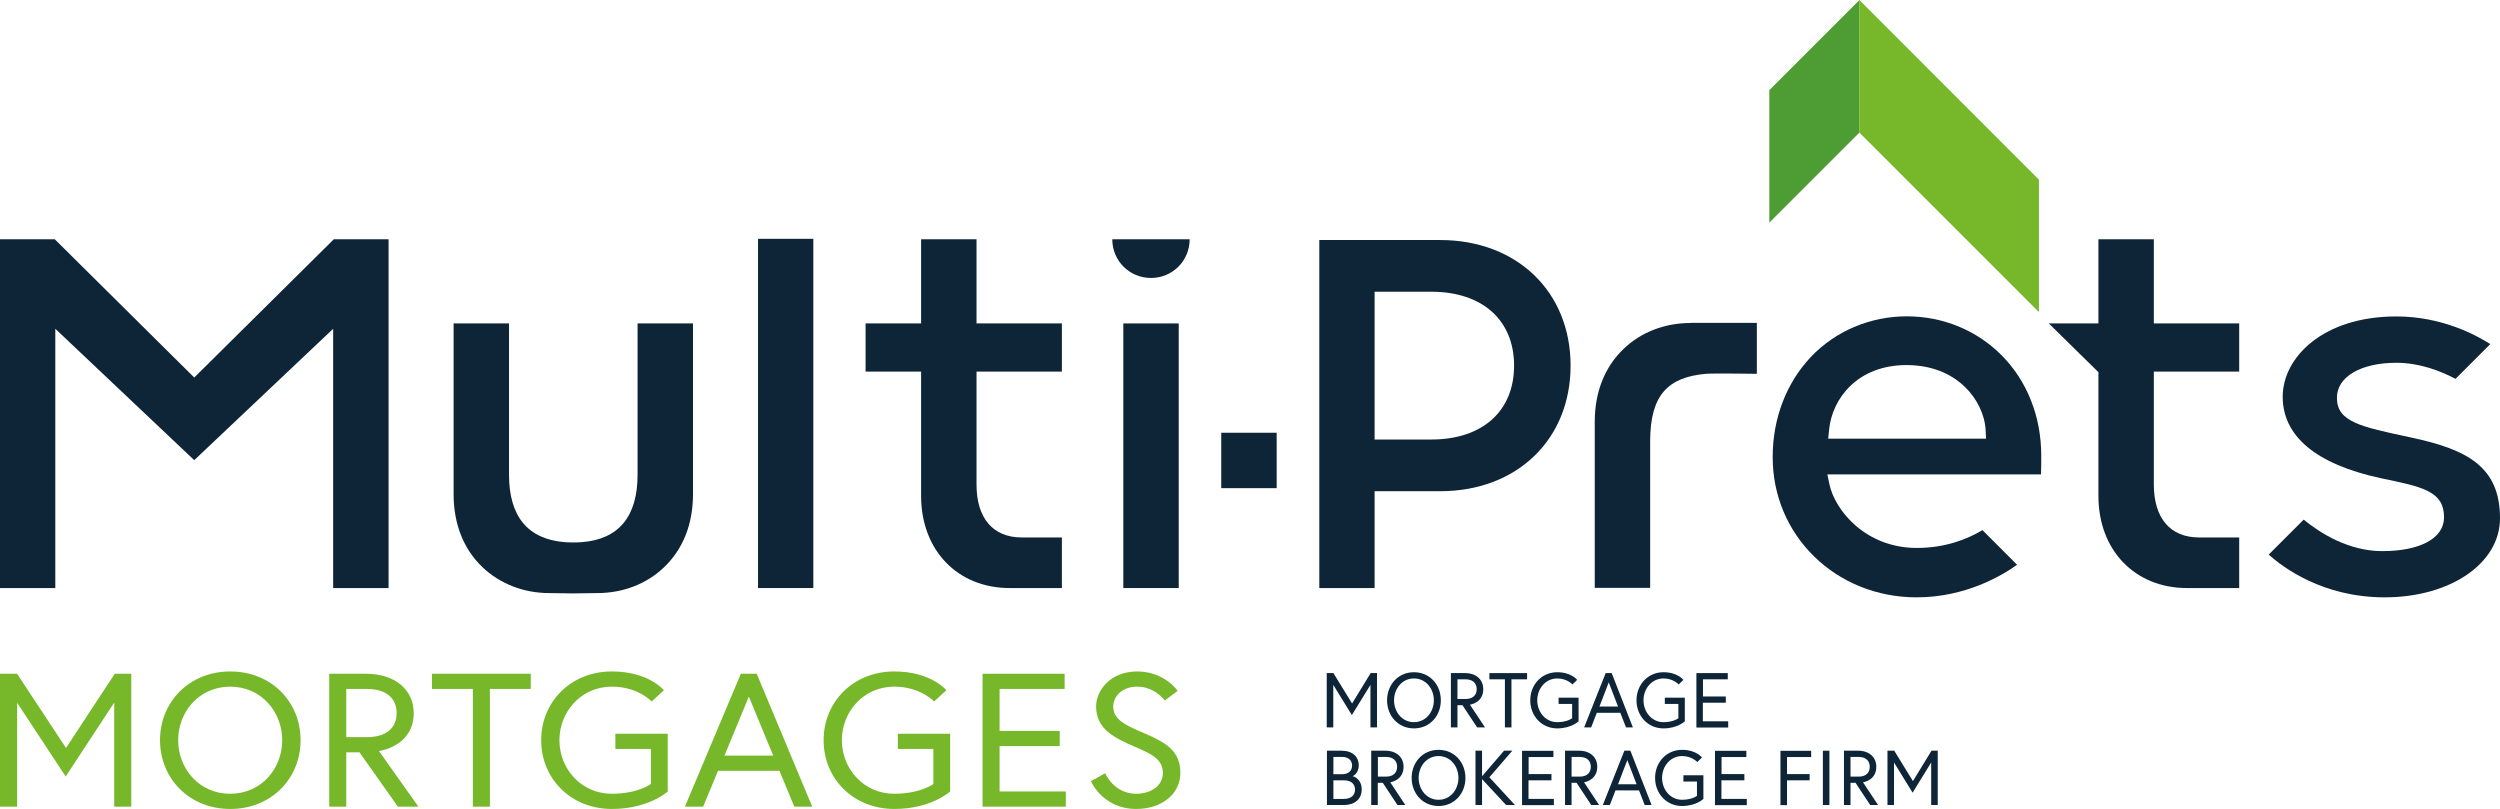
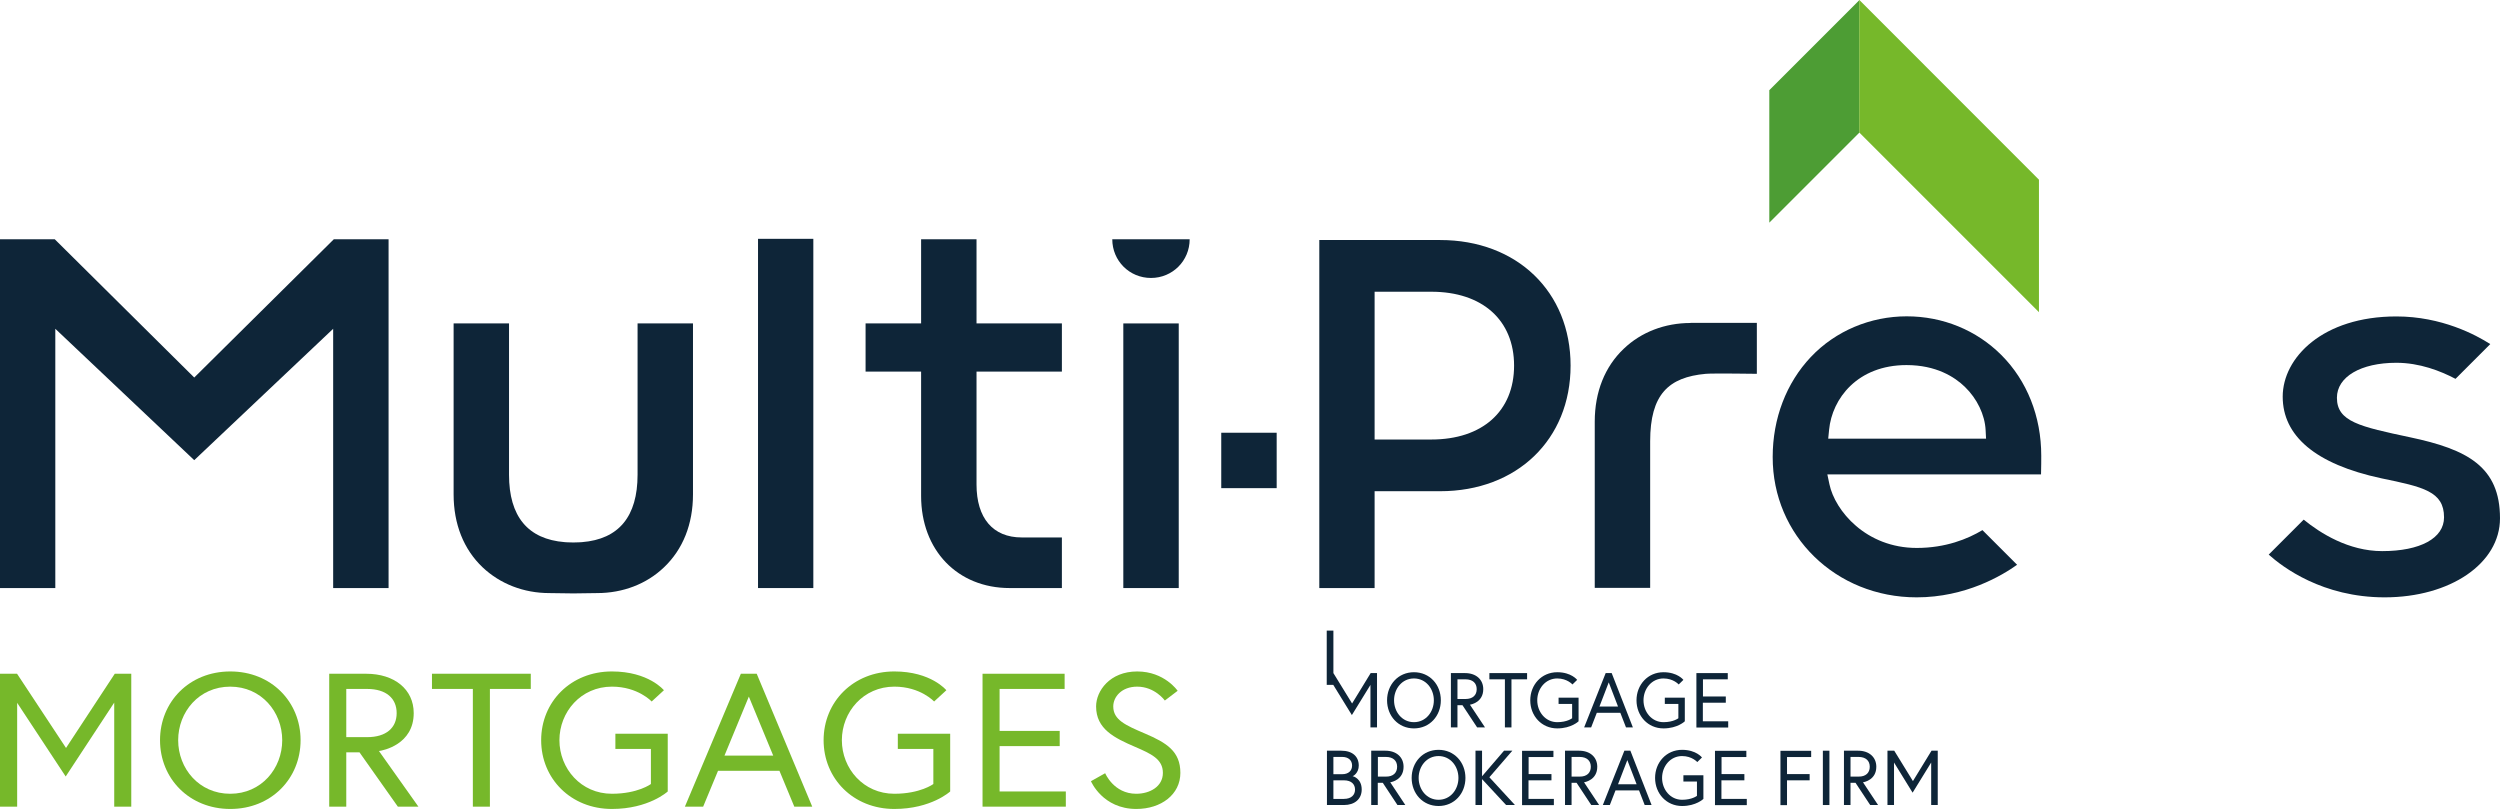
<svg xmlns="http://www.w3.org/2000/svg" id="Layer_1" viewBox="0 0 228.72 74.01">
  <defs>
    <style>.cls-1{fill:#0e2538;}.cls-2{fill:#76b82a;}.cls-3{fill:#4d9d34;}</style>
  </defs>
  <g>
    <path class="cls-2" d="M1.56,61.64l4.48,6.79,4.46-6.79h1.51v12.16h-1.56v-9.52l-4.44,6.76-4.44-6.74v9.5H0v-12.16H1.56Z" />
    <path class="cls-2" d="M27.5,67.72c0,3.51-2.68,6.29-6.43,6.29s-6.43-2.78-6.43-6.29,2.68-6.29,6.43-6.29,6.43,2.78,6.43,6.29Zm-1.68,0c0-2.59-1.91-4.9-4.76-4.9s-4.76,2.31-4.76,4.9,1.91,4.9,4.76,4.9,4.76-2.31,4.76-4.9Z" />
    <path class="cls-2" d="M30.12,61.64h3.38c2.58,0,4.35,1.42,4.35,3.6,0,2.88-2.81,3.42-3.18,3.47l3.61,5.09h-1.88l-3.51-4.97h-1.21v4.97h-1.56v-12.16Zm6.17,3.6c0-1.34-.95-2.21-2.7-2.21h-1.91v4.41h1.91c1.75,0,2.7-.86,2.7-2.2Z" />
    <path class="cls-2" d="M43.26,63.03h-3.74v-1.39h9.04v1.39h-3.74v10.77h-1.56s0-10.77,0-10.77Z" />
    <path class="cls-2" d="M56.29,67.13h4.8v5.28s-1.73,1.6-5.11,1.6c-3.76,0-6.47-2.78-6.47-6.29s2.71-6.29,6.47-6.29c3.37,0,4.76,1.72,4.76,1.72l-1.12,1.03s-1.25-1.36-3.64-1.36c-2.83,0-4.8,2.31-4.8,4.9s1.97,4.9,4.8,4.9c2.38,0,3.57-.89,3.57-.89v-3.21h-3.25v-1.39h-.01Z" />
    <path class="cls-2" d="M67.78,61.64h1.45l5.08,12.16h-1.64l-1.36-3.28h-5.62l-1.36,3.28h-1.67l5.12-12.16Zm-1.5,7.49h4.46l-2.23-5.4-2.23,5.4Z" />
    <path class="cls-2" d="M82.13,67.13h4.8v5.28s-1.73,1.6-5.11,1.6c-3.76,0-6.47-2.78-6.47-6.29s2.71-6.29,6.47-6.29c3.37,0,4.76,1.72,4.76,1.72l-1.12,1.03s-1.25-1.36-3.64-1.36c-2.83,0-4.8,2.31-4.8,4.9s1.97,4.9,4.8,4.9c2.38,0,3.57-.89,3.57-.89v-3.21h-3.25v-1.39h-.01Z" />
    <path class="cls-2" d="M91.45,66.87h5.5v1.39h-5.5v4.15h6.06v1.39h-7.62v-12.16h7.51v1.39h-5.95v3.84Z" />
    <path class="cls-2" d="M103.85,68.33c-1.9-.82-3.57-1.63-3.57-3.7,0-1.42,1.26-3.2,3.76-3.2s3.7,1.77,3.7,1.77l-1.17,.89s-.91-1.27-2.53-1.27c-1.43,0-2.19,.94-2.19,1.81,0,1.23,1.12,1.72,2.9,2.48,1.99,.85,3.24,1.63,3.24,3.6s-1.75,3.3-4.03,3.3c-3.09,0-4.15-2.54-4.15-2.54l1.3-.73s.78,1.88,2.84,1.88c1.25,0,2.44-.66,2.44-1.91,0-1.27-1.09-1.75-2.54-2.38Z" />
  </g>
  <g>
    <g>
      <g>
        <polygon class="cls-3" points="170.11 .01 161.87 8.25 161.87 20.37 170.1 12.14 170.11 12.14 170.11 .01" />
        <polygon class="cls-2" points="170.11 0 170.1 .01 170.1 12.15 170.12 12.14 186.54 28.56 186.54 16.44 170.11 0" />
      </g>
      <g>
        <polygon class="cls-1" points="30.48 53.8 35.55 53.8 35.55 21.89 30.54 21.89 17.77 34.54 5.01 21.89 0 21.89 0 53.8 5.06 53.8 5.06 30.08 17.77 42.1 30.48 30.08 30.48 53.8" />
        <rect class="cls-1" x="69.35" y="21.85" width="5.06" height="31.95" />
        <path class="cls-1" d="M120.7,21.96v31.84h5.06v-8.86h6c7.02,0,11.93-4.73,11.93-11.49s-4.91-11.49-11.93-11.49c0,0-11.06,0-11.06,0Zm17.82,11.49c0,4.17-2.9,6.76-7.57,6.76h-5.19v-13.52h5.19c4.66,0,7.57,2.59,7.57,6.76Z" />
        <path class="cls-1" d="M41.5,29.59v15.64c0,2.72,.92,5.03,2.66,6.68,1.6,1.51,3.76,2.35,6.1,2.35,.01,0,1.64,.02,2.19,.03,.54-.01,2.18-.03,2.18-.03,2.35,0,4.52-.83,6.11-2.35,1.74-1.65,2.66-3.96,2.66-6.68v-15.64h-5.07v13.84c0,3.82-1.71,5.9-5.09,6.17-.02,0-.41,.03-.79,.03s-.77-.03-.78-.03c-3.38-.27-5.1-2.35-5.1-6.17v-13.84h-5.07Z" />
        <path class="cls-1" d="M84.27,45.37c0,4.97,3.33,8.43,8.11,8.43h4.77v-4.63h-3.68c-2.63,0-4.13-1.77-4.13-4.84v-10.33h7.81v-4.41h-7.81v-7.7h-5.07v7.7h-5.08v4.41h5.08v11.37Z" />
        <path class="cls-1" d="M154.66,29.55c-2.34,0-4.51,.83-6.1,2.35-1.74,1.65-2.66,3.96-2.66,6.68v15.2h5.07v-13.4c0-4.29,1.67-5.87,5.09-6.18,.64-.06,4.67,0,4.67,0v-4.66h-6.07Z" />
        <path class="cls-1" d="M175.35,54.65c4.48,0,7.82-2,9.19-2.98l-3.17-3.17c-1.35,.81-3.37,1.63-6.01,1.63-4.65,0-7.48-3.41-7.99-5.83l-.19-.9h19.55c.02-.71,.02-1.36,.02-1.71,0-3.59-1.3-6.86-3.65-9.21-2.28-2.28-5.36-3.54-8.66-3.54s-6.5,1.32-8.77,3.72c-2.25,2.38-3.49,5.63-3.49,9.14-.02,7.2,5.78,12.85,13.17,12.85Zm-8.01-15.33c.27-2.85,2.6-5.92,7.08-5.92,2.71,0,4.4,1.08,5.34,1.99,1.12,1.08,1.83,2.56,1.9,3.96l.04,.78h-14.44l.08-.81Z" />
        <path class="cls-1" d="M218.16,54.65c6.02,0,10.56-3.11,10.56-7.23,0-4.74-3.01-6.31-8.21-7.41-4.61-.98-6.71-1.43-6.71-3.62,0-1.92,2.19-3.2,5.44-3.2,2.13,0,4.04,.75,5.41,1.47l3.18-3.18c-1.31-.84-4.45-2.53-8.59-2.53-6.75,0-10.4,3.78-10.4,7.34s2.95,6.17,9.03,7.47c3.81,.79,5.73,1.19,5.73,3.57,0,1.91-2.17,3.09-5.66,3.09-3.07,0-5.66-1.64-7.18-2.88l-3.2,3.2c1.27,1.14,4.92,3.91,10.6,3.91Z" />
-         <path class="cls-1" d="M197.05,21.89h-5.07v7.7h-4.54l4.54,4.46v11.32c0,4.97,3.33,8.43,8.11,8.43h4.77v-4.63h-3.68c-2.63,0-4.13-1.77-4.13-4.84v-10.33h7.81v-4.41h-7.81v-7.7Z" />
        <rect class="cls-1" x="111.73" y="39.59" width="5.07" height="5.07" />
        <g>
          <rect class="cls-1" x="102.77" y="29.59" width="5.07" height="24.21" />
          <path class="cls-1" d="M105.3,25.43c1.97,0,3.54-1.57,3.54-3.54h-7.08c0,1.97,1.57,3.54,3.54,3.54Z" />
        </g>
      </g>
    </g>
    <g>
-       <path class="cls-1" d="M121.99,61.58l1.71,2.78,1.7-2.78h.58v4.97h-.6v-3.89l-1.7,2.76-1.7-2.76v3.89h-.6v-4.97h.61Z" />
+       <path class="cls-1" d="M121.99,61.58l1.71,2.78,1.7-2.78h.58v4.97h-.6v-3.89l-1.7,2.76-1.7-2.76h-.6v-4.97h.61Z" />
      <path class="cls-1" d="M131.82,64.07c0,1.43-1.02,2.57-2.46,2.57s-2.46-1.14-2.46-2.57,1.02-2.57,2.46-2.57,2.46,1.13,2.46,2.57Zm-.64,0c0-1.06-.73-2-1.82-2s-1.82,.94-1.82,2,.73,2,1.82,2,1.82-.94,1.82-2Z" />
      <path class="cls-1" d="M132.75,61.58h1.29c.99,0,1.66,.58,1.66,1.47,0,1.18-1.07,1.4-1.22,1.42l1.38,2.08h-.72l-1.34-2.03h-.46v2.03h-.6v-4.97h.01Zm2.35,1.47c0-.55-.36-.9-1.03-.9h-.73v1.8h.73c.67,0,1.03-.35,1.03-.9Z" />
      <path class="cls-1" d="M137.69,62.15h-1.43v-.57h3.45v.57h-1.43v4.4h-.6v-4.4h0Z" />
      <path class="cls-1" d="M142.59,63.83h1.83v2.16s-.66,.65-1.95,.65c-1.43,0-2.47-1.14-2.47-2.57s1.04-2.57,2.47-2.57c1.29,0,1.82,.7,1.82,.7l-.43,.42s-.48-.55-1.39-.55c-1.08,0-1.83,.94-1.83,2s.75,2,1.83,2c.91,0,1.36-.36,1.36-.36v-1.31h-1.24v-.57h0Z" />
      <path class="cls-1" d="M146.9,61.58h.55l1.94,4.97h-.63l-.52-1.34h-2.15l-.52,1.34h-.64l1.97-4.97Zm-.57,3.06h1.7l-.85-2.21-.85,2.21Z" />
      <path class="cls-1" d="M152.31,63.83h1.83v2.16s-.66,.65-1.95,.65c-1.43,0-2.47-1.14-2.47-2.57s1.04-2.57,2.47-2.57c1.29,0,1.82,.7,1.82,.7l-.43,.42s-.48-.55-1.39-.55c-1.08,0-1.83,.94-1.83,2s.75,2,1.83,2c.91,0,1.36-.36,1.36-.36v-1.31h-1.24v-.57h0Z" />
      <path class="cls-1" d="M155.79,63.72h2.1v.57h-2.1v1.7h2.32v.57h-2.91v-4.98h2.87v.57h-2.27v1.57h0Z" />
      <path class="cls-1" d="M121.4,68.68h1.31c1.02,0,1.6,.53,1.6,1.36,0,.67-.49,.96-.56,.97,.07,.01,.83,.23,.83,1.22,0,.87-.64,1.42-1.62,1.42h-1.56v-4.97h0Zm1.4,2.15c.56,0,.9-.31,.9-.79s-.34-.79-.9-.79h-.81v1.58h.81Zm1.17,1.41c0-.47-.31-.85-1.02-.85h-.96v1.7h.96c.71,0,1.02-.39,1.02-.85Z" />
      <path class="cls-1" d="M125.46,68.68h1.29c.99,0,1.66,.58,1.66,1.47,0,1.18-1.07,1.4-1.22,1.42l1.38,2.08h-.72l-1.34-2.03h-.46v2.03h-.6v-4.97h.01Zm2.36,1.47c0-.55-.36-.9-1.03-.9h-.73v1.8h.73c.67,.01,1.03-.35,1.03-.9Z" />
      <path class="cls-1" d="M134.07,71.17c0,1.43-1.02,2.57-2.46,2.57s-2.46-1.14-2.46-2.57,1.02-2.57,2.46-2.57,2.46,1.14,2.46,2.57Zm-.64,0c0-1.06-.73-2-1.82-2s-1.82,.94-1.82,2,.73,2,1.82,2,1.82-.94,1.82-2Z" />
      <path class="cls-1" d="M135.59,71.02l2.01-2.34h.76l-2.1,2.43,2.34,2.54h-.81l-2.2-2.37v2.37h-.6v-4.97h.6v2.34h0Z" />
      <path class="cls-1" d="M139.84,70.82h2.1v.57h-2.1v1.7h2.32v.57h-2.91v-4.97h2.87v.57h-2.27v1.56h0Z" />
      <path class="cls-1" d="M143.18,68.68h1.29c.99,0,1.66,.58,1.66,1.47,0,1.18-1.07,1.4-1.21,1.42l1.38,2.08h-.72l-1.34-2.03h-.46v2.03h-.6v-4.97h0Zm2.36,1.47c0-.55-.36-.9-1.03-.9h-.73v1.8h.73c.67,.01,1.03-.35,1.03-.9Z" />
      <path class="cls-1" d="M148.61,68.68h.55l1.94,4.97h-.63l-.52-1.34h-2.15l-.52,1.34h-.64l1.97-4.97Zm-.58,3.07h1.7l-.85-2.21-.85,2.21Z" />
      <path class="cls-1" d="M154.01,70.93h1.83v2.16s-.66,.65-1.95,.65c-1.43,0-2.47-1.14-2.47-2.57s1.04-2.57,2.47-2.57c1.29,0,1.82,.7,1.82,.7l-.43,.42s-.48-.55-1.39-.55c-1.08,0-1.83,.94-1.83,2s.75,2,1.83,2c.91,0,1.36-.36,1.36-.36v-1.31h-1.24v-.57h0Z" />
      <path class="cls-1" d="M157.49,70.82h2.1v.57h-2.1v1.7h2.32v.57h-2.91v-4.97h2.87v.57h-2.27v1.56h0Z" />
      <path class="cls-1" d="M163.49,70.82h2.07v.57h-2.07v2.27h-.6v-4.97h2.81v.57h-2.21v1.56h0Z" />
      <path class="cls-1" d="M166.77,68.68h.6v4.97h-.6v-4.97Z" />
      <path class="cls-1" d="M168.71,68.68h1.29c.99,0,1.66,.58,1.66,1.47,0,1.18-1.07,1.4-1.22,1.42l1.38,2.08h-.72l-1.34-2.03h-.46v2.03h-.6v-4.97h.01Zm2.35,1.47c0-.55-.36-.9-1.03-.9h-.73v1.8h.73c.67,.01,1.03-.35,1.03-.9Z" />
      <path class="cls-1" d="M173.3,68.68l1.71,2.78,1.7-2.78h.57v4.97h-.6v-3.89l-1.7,2.76-1.7-2.76v3.89h-.6v-4.97h.62Z" />
    </g>
  </g>
</svg>